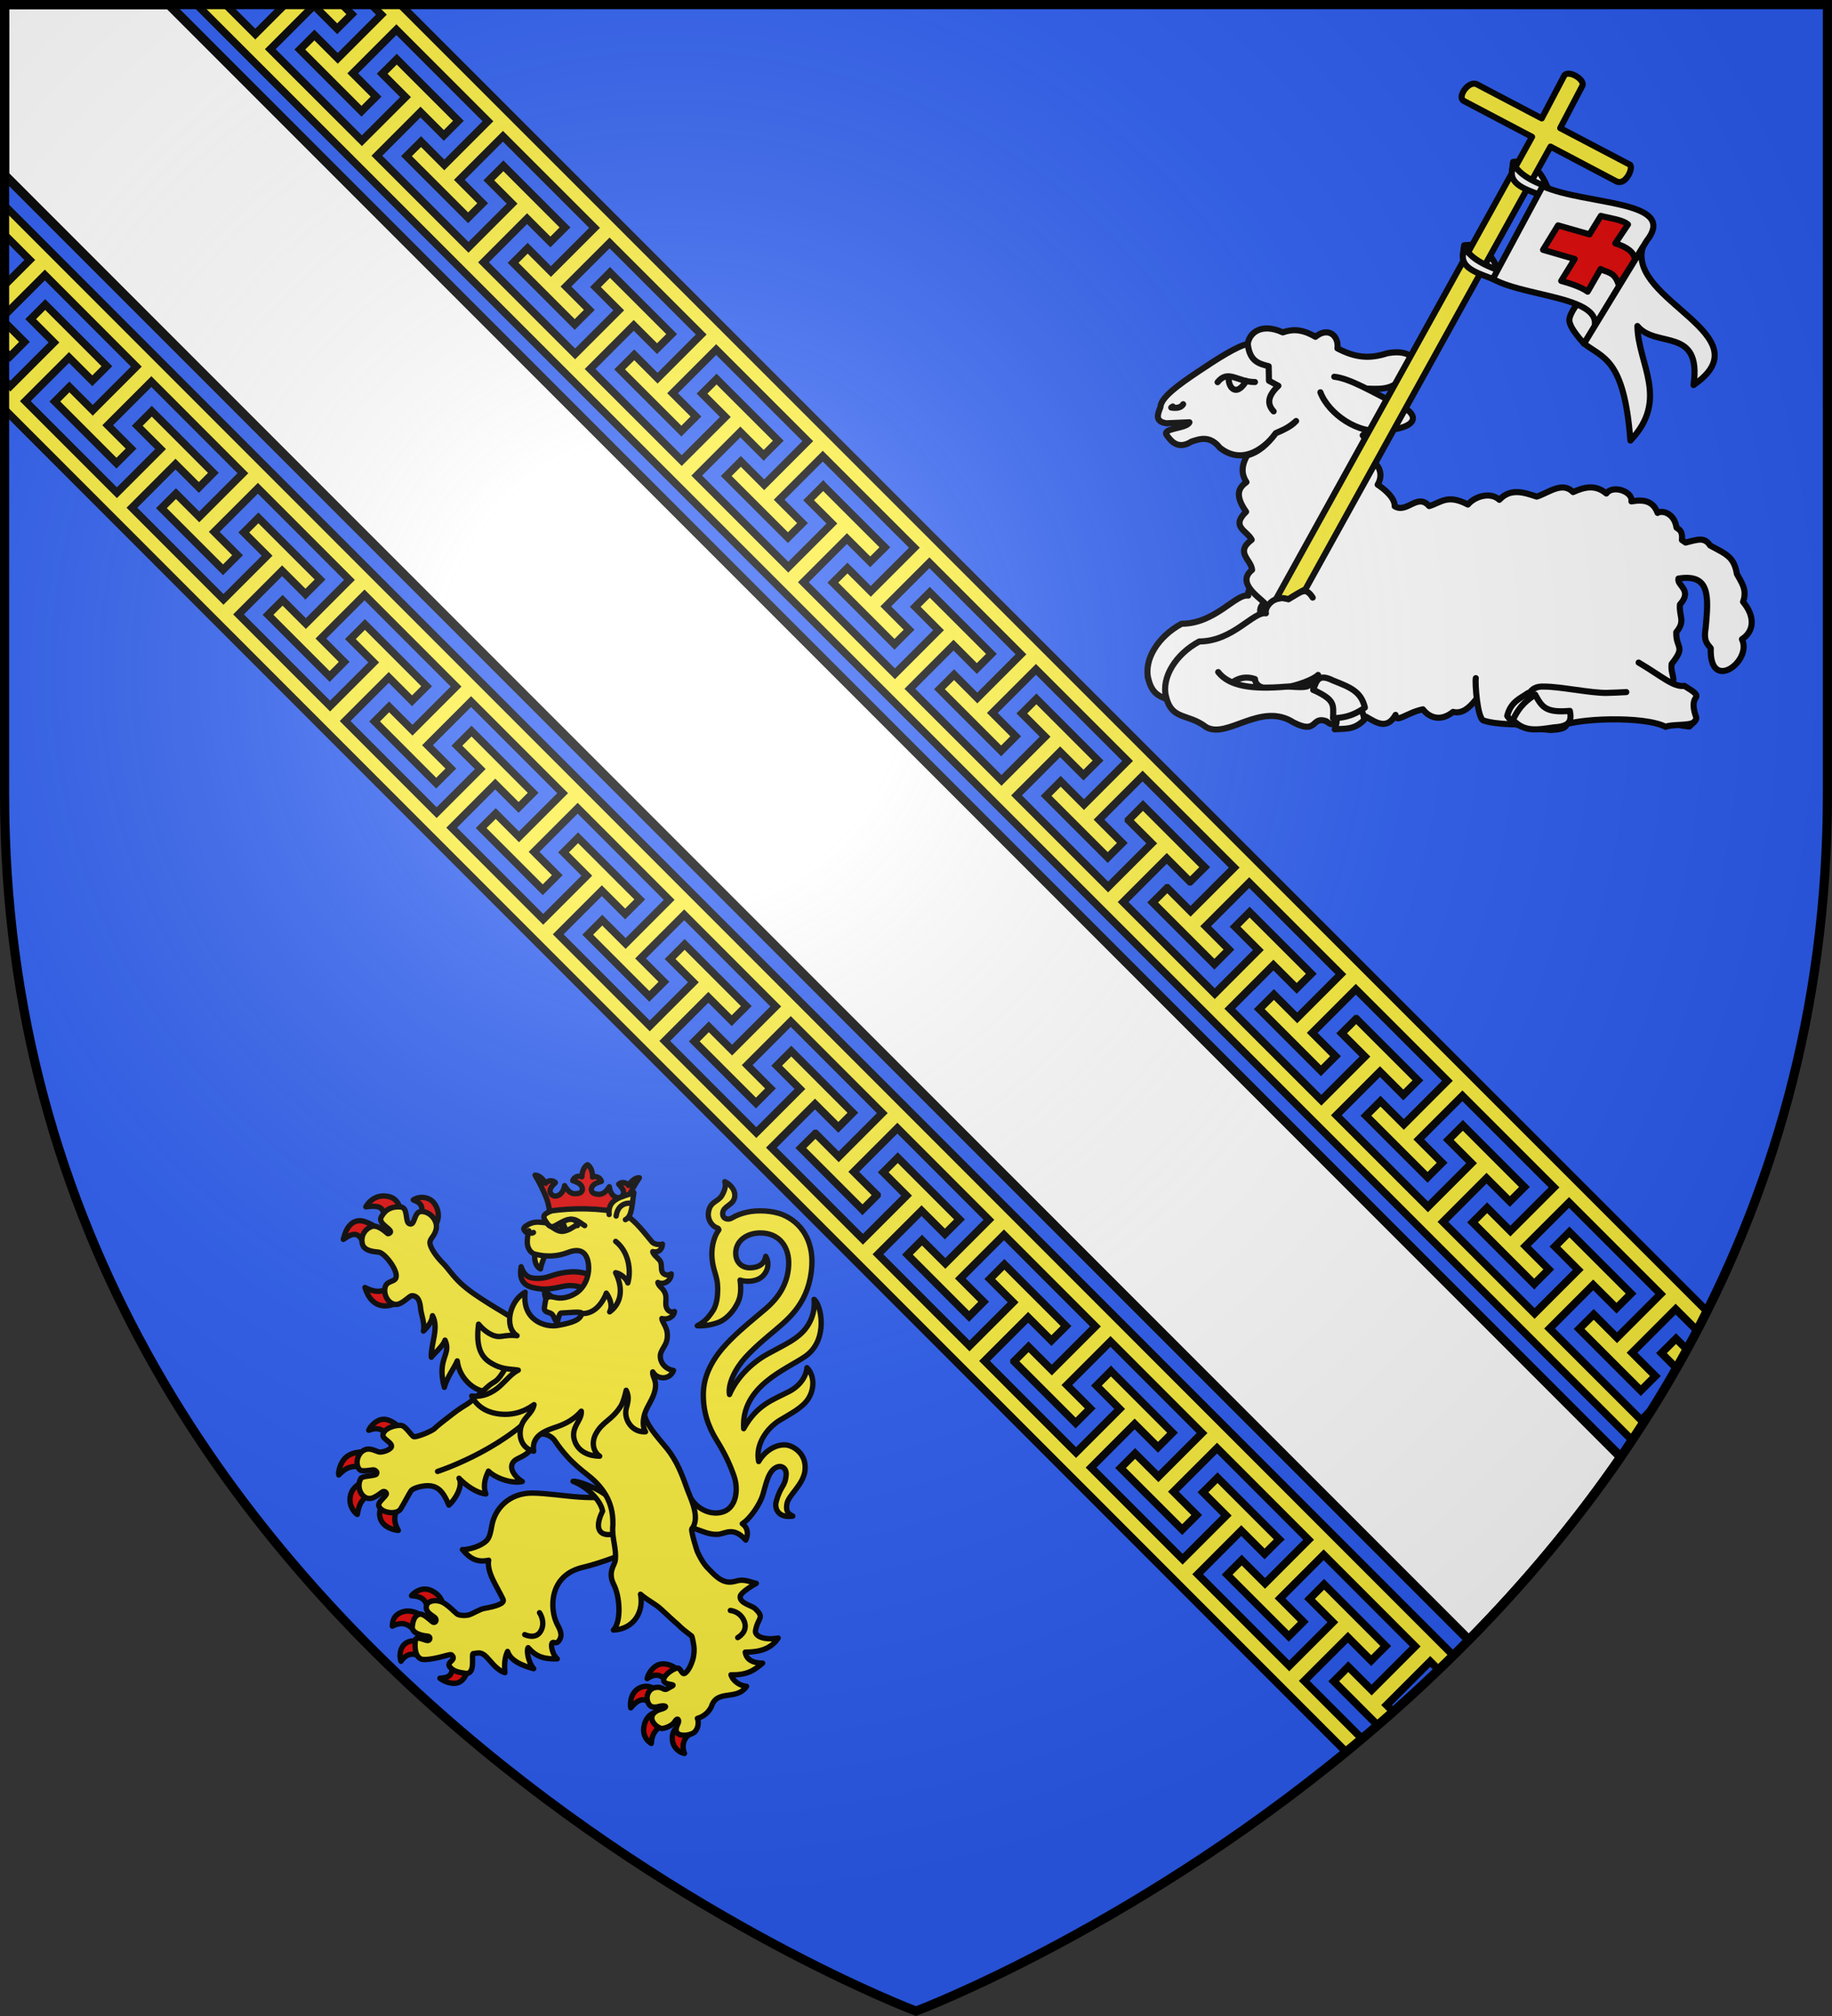
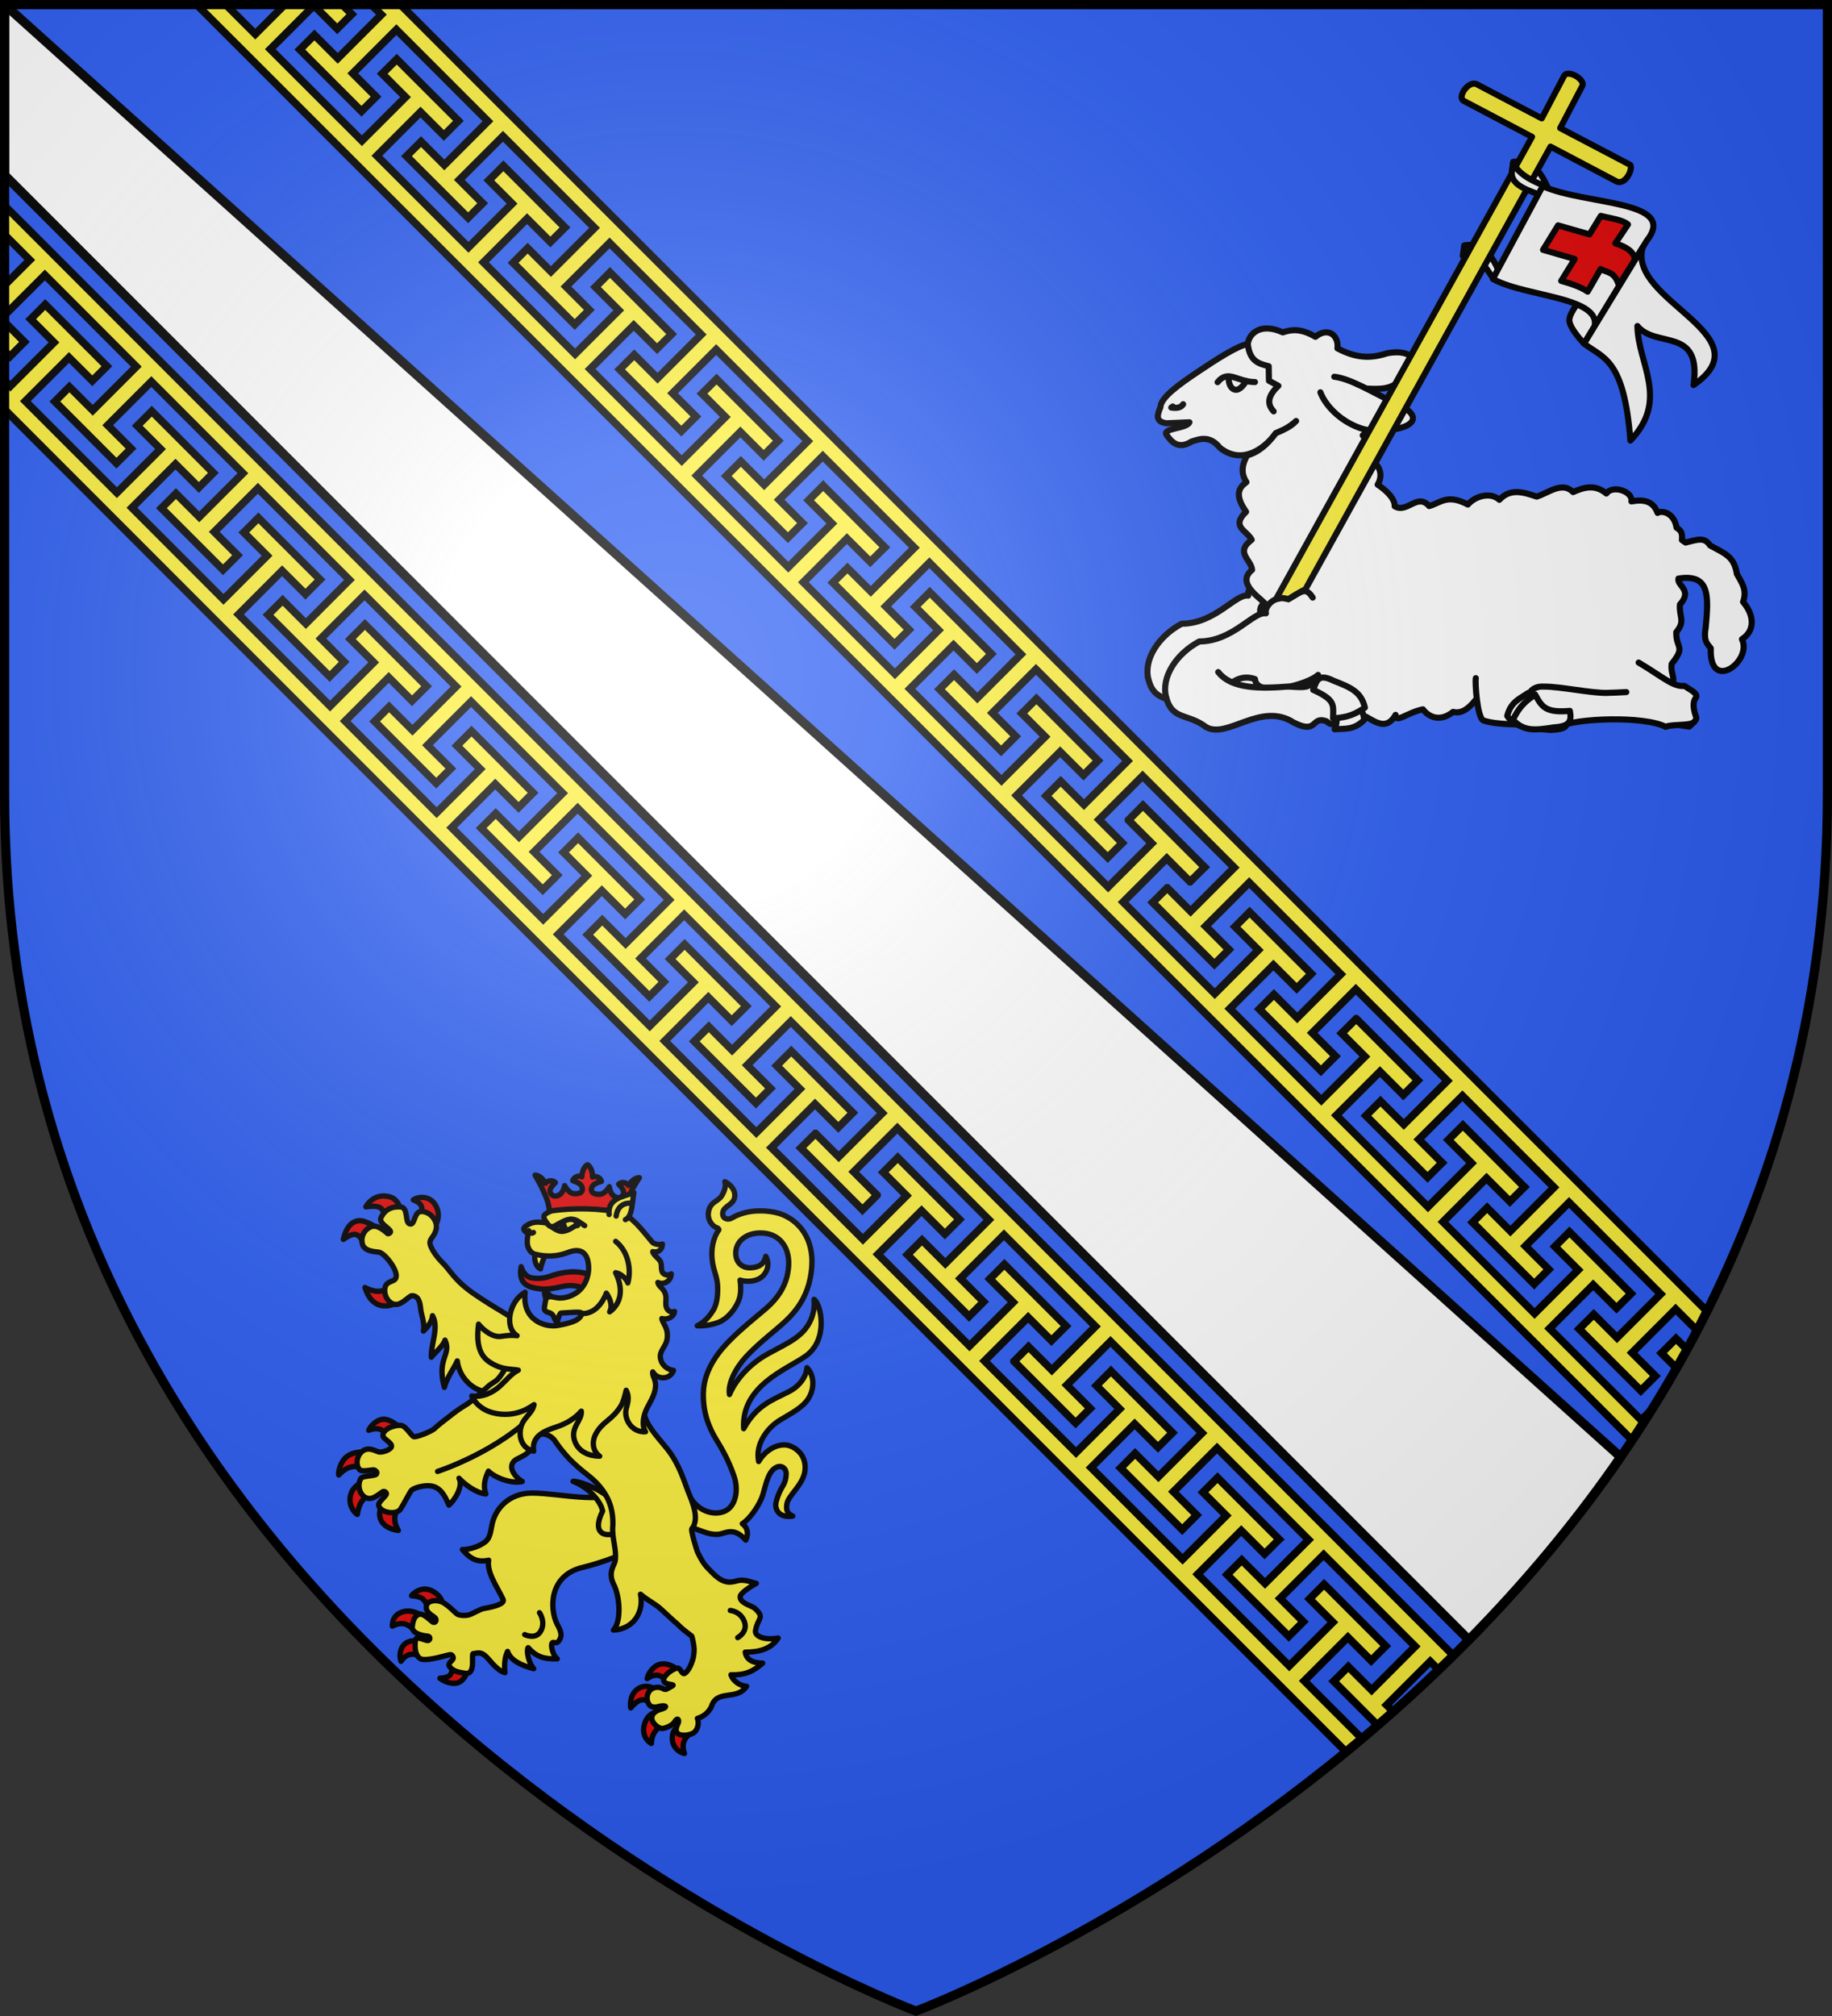
<svg xmlns="http://www.w3.org/2000/svg" height="660" viewBox="0 0 600 660" width="600">
  <rect x="0" y="0" width="600" height="660" fill="#333333" stroke="none" />
  <radialGradient id="a" cx="220" cy="220" gradientUnits="userSpaceOnUse" r="405">
    <stop offset="0" stop-color="#fff" stop-opacity=".31" />
    <stop offset=".19" stop-color="#fff" stop-opacity=".25" />
    <stop offset=".6" stop-color="#6b6b6b" stop-opacity=".125" />
    <stop offset="1" stop-opacity=".125" />
  </radialGradient>
  <path d="m1.5 1.5h597v258.5c0 286.31-298.5 398.5-298.5 398.5s-298.5-112.19-298.5-398.5z" fill="#2b5df2" />
  <g stroke="#000">
    <g stroke-linecap="round" stroke-linejoin="round" stroke-width="5.356" transform="matrix(.326 0 0 .327 110.401 380.25)">
      <g fill-rule="evenodd">
        <path d="m46.888 258.055c-7.079.065-13.599 6.952-15.11 11.055 7.646-3.036 12.88-1.623 17.316 3.024l11.341-7.975s-6.04-5.277-12.124-6.036c-.475-.059-.951-.072-1.423-.068zm-21.288 32.762c-3.851.021-9.909.666-14.835 3.937-7.722 5.127-9.878 16.771-9.125 19.107 7.605-7.9 13.356-10.241 27.452-7.281l.325-15.57s-1.506-.205-3.817-.193zm3.564 28.428s-12.374 3.953-15.372 13.769c-3.198 10.47 3.476 18.718 6.552 20.341 1.365-7.326 2.979-17.823 17.359-20.715zm18.091 19.982c-2.203 4.269-6.229 10.671-3.762 18.334 3.005 9.335 14.73 11.559 18.037 11.787-5.709-9.74-3.892-16.534.714-25.957zm280.884 163.745c-1.048-.022-2.098.045-3.18.244-7.882 1.455-12.93 10.757-13.48 14.529 7.62-4.893 12.736-5.261 20.876 3.145 2.597-3.054 6.467-7.252 10.36-11.498-1.026-1.284-7.242-6.266-14.576-6.421zm-17.047 22.472c-2.326-.113-4.979.34-7.656 1.784-9.978 5.385-8.907 18.202-8.398 19.805 8.852-10.468 14.745-10.386 22.302-2.066l1.514-16.512c-.882-1.093-3.886-2.823-7.762-3.012zm10.439 25.491s-10.01 1.214-12.928 13.182c-2.915 11.955 5.023 17.39 7.116 18.509.317-9.19 4.884-16.844 15.833-19.263zm22.358 13.805c-2.403 1.736-7.358 4.311-7.133 13.262.242 9.628 8.592 14.262 12.232 14.653-3.361-9.013-.091-15.691 5.806-19.773zm-255.79-136.642c-7.418.029-12.699 5.552-13.315 6.63 13.628.892 14.274 6.256 17.936 15.8 5.196-3.776 9.782-7.012 12.785-8.749.263-2.203-3.022-8.702-10.739-12.187-2.36-1.066-4.59-1.503-6.667-1.495zm-16.613 21.964c-1.514-.029-3.057.118-4.612.532-11.38 3.032-11.214 11.698-11.376 14.581 12.6-6.127 17.23.001 24.528 6.054l6.129-15.846c-2.249-1.57-8.106-5.196-14.668-5.322zm15.725 31.598s-9.971-4.102-17.26.054c-7.858 4.48-7.252 15.022-5.761 18.644 6.679-9.775 15.414-7.895 21.938-3.301zm27.964 20.278c2.052 12.812-3.031 14.862-11.883 15.411 3.004 2.757 13.064 7.346 19.725 3.829 7.319-3.865 9.183-15.335 8.455-15.626zm-68.397-467.424c-10.48-.063-16.358 7.964-17.923 10.887 18.685-2.354 16.931 3.076 20.081 14.234l16.32-6.361c-1.318-5.856-3.646-15.367-12.185-17.826-2.26-.651-4.351-.923-6.292-.935zm39.25 1.435c-3.519-.157-6.993.765-9.52 2.515 7.231 2.786 11.176 5.986 7.227 17.961l13.591 9.538c3.551-4.084 7.41-13.527.718-23.528-2.865-4.28-7.491-6.284-12.015-6.486zm-62.444 23.344c-6.25-.345-13.847 3.492-17.309 18.708 16.591-11.887 16.36-.032 24.315 8.09l11.473-18.465s-6.141-4.591-14.419-7.518c-1.231-.435-2.618-.735-4.06-.814zm32.307 61.502c-7.094 10.859-16.207 11.336-27.922 5.358 7.015 22.306 24.174 22.506 40.027 10.523z" fill="#e20909" />
        <path d="m382.331 373.301c7.442-.314 15.484-8.551 28.259 5.765 2.658-5.36 2.391-12.272-3.506-16.42 8.678-5.632 17.993-20.176 20.61-28.904 3.41-11.372 5.567-24.666 14.59-27.956 4.787-1.745 9.268 1.695 8.856 7.579-.894 12.773-5.322 10.026-10.015 27.27-1.762 6.475 1.716 16.633 16.694 14.391-6.34-2.926-6.675-6.79-5.991-11.898 1.188-8.867 16.618-19.252 18.231-33.818 1.898-17.134-12.101-24.843-19.047-25.505-9.301-.887-20.634 4.969-27.483 16.589-3.619-16.923 8.219-33.382 21.056-41.254 10.755-6.596 22.971-12.369 28.957-21.871 6.749-10.714 5.391-24.194-1.533-30.836-.354 6.408-4.841 17.171-18.279 24.062-16.312 8.365-32.082 13.165-45.254 37.002-2.764-42.648 42.969-59.271 61.969-72.474 23.582-16.388 15.88-52.096 8.722-56.971.414 5.98.662 15.342-6.463 26.415-8.241 12.808-22.652 18.614-40.039 28.182-17.292 9.515-31.648 24.716-38.456 40.667-1.877-10.766 6.095-26.36 16.136-37.28 10.4-11.311 22.825-21.227 29.891-27.217 14.074-11.931 34.577-28.447 36.705-64.661 1.502-25.469-11.171-43.304-28.938-50.748-10.42-4.366-25.695-5.019-36.214-2.661-5.278 1.183-10.539 3.004-15.479 5.973-3.478 2.091-9.48.804-8.876-5.267.711-7.154 10.925-7.681 12.013-16.065.897-6.916-4.359-12.476-9.923-15.227 1.392 4.236-.117 9.151-3.036 14.054-3.804 6.39-12.42 5.71-13.542 17.801-.556 6.048 3.477 12.865 9.2 14.558.678.415 1.816 1.329 1.333 1.993-6.316 8.668-7.458 20.135-6.818 28.087 1.069 13.28 5.661 17.961 5.721 30.26.019 3.833.013 14.887-4.598 22.174-5.685 8.982-10.551 12.541-15.968 15.371 7.643.48 15.813-1.294 21.532-3.513 10.571-4.102 19.541-17.161 21.325-25.819 1.188-5.765.92-11.154.163-16.405 5.174 1.75 14.185 2 20.489-2.176 6.473-4.288 10.057-13.552 5.297-21.632-1.644 8.188-7.116 11.159-15.331 11.484-7.817.31-14.065-4.573-14.747-13.063-1.006-12.513 9.632-21.63 24.255-21.803 19.371-.23 29.896 13.995 28.868 32.609-1.03 18.658-10.27 32.391-23.334 43.496-11.224 9.541-23.035 18.809-34.715 30.403-9.11 9.043-27.055 28.213-27.657 53.63-.446 18.835 5.032 34.066 13.603 47.789 8.571 13.723 13.648 25.155 17.305 35.796 4.395 12.79 2.336 30.244-10.052 35.139-12.831 5.07-30.248-2.612-36.431-19.351-2.199 12.233-5.199 37.534 7.187 36.586 7.5 2.583 14.255 6.031 22.757 5.672z" fill="#fff03c" />
        <path d="m196.103 331.946c-23.283-.009-37.716 15.537-40.699 32.882-1.281 7.445-2.491 12.539-5.971 15.469-8.537 7.187-22.258 8.709-23.537 8.23 8.199 9.77 15.452 13.04 26.389 10.668-2.278 12.027 8.787 26.946 14.502 39.262 1.93 4.158-7.765 7.089-19.418 9.089-3.792.651-11.23 5.321-14.874 6.337-3.774 1.052-9.474.685-11.663-.668-2.263-1.398-10.425-10.6-16.626-12.637-5.77-1.896-12.995-.809-14.337 3.891-2.138 7.5 7.833 10.499 9.162 13.151 1.286 2.564-.925 4.617-2.794 3.541-2.218-1.276-9.369-9.221-13.788-7.818-3.33 1.057-6.071 4.044-6.91 12.317-.71 7.012 10.763 9.154 15.102 9.485 3.532.27 3.072 3.767.944 4.432-2.29.715-12.296-5.279-12.864-.527-.569 4.752-1.313 15.107 4.964 18.742 4.935 2.858 23.49-2.569 25.616-3.105 2.531-.638 5.001-1.381 5.825-.62 5.596 5.175-5.854 7.023-1.977 11.828 4.12 5.106 10.075 5.576 15.567 6.481 11.283 1.859 5.559-19.524 8.054-19.655 5.385-.748 7.493-1.571 11.833 1.932 4.34 3.504 10.861 14.336 20 17.16-.797-8.282-.141-15.731 2.658-21.298 3.174 9.506 14.616 14.217 26.236 17.245-5.816-6.797-7.404-19.13-5.543-21.012 7.638 8.509 14.82 11.606 29.249 11.193-4.295-3.19-6.491-12.498-5.543-15.116 1.455-4.017 4.603 2.978 8.472-5.183 2.439-5.144-1.496-11.345-3.126-14.551-7.478-14.703-8.609-48.746 25.932-56.785 18.786-4.372 47.174-15.288 49.631-18.378 19.584-24.631 1.504-45.442-8.6-57.384-25.563 12.2-62.481 1.808-91.864 1.398z" fill="#fcef3c" />
        <path d="m83.904 147.11c.545 6.226 4.571 15.216 2.84 22.668 4.486-4.242 8.604-9.602 9.114-15.384 6.781 11.934-1.857 28.584-1.2 41.575 3.468-4.504 11.874-11.138 13.766-17.134 6.82 14.757-8.732 18.097-.653 47.27 2.811-10.534 9.948-19.245 12.951-26.467 2.303 20.051 21.566 33.29 32.421 29.968 24.891 32.457 54.864 19.82 53.416-15.485 0 0-23.528-52.048-29.612-56.539-6.607-4.876-15.012-9.279-24.598-15.397-10.819-6.906-19.698-12.45-28.088-20.212-8.39-7.761-12.429-14.725-17.924-20.175-7.736-7.672-12.874-16.193-13.039-20.149-.201-4.841 4.487-6.139 6.226-13.826 2.069-9.148-7.332-18.958-16.076-17.598-4.985.775-5.52 10.051-8.211 11.918-.634.44-1.394.592-2.369.307-5.112-1.495-.905-16.352-9.165-16.94-8.259-.588-14.843 1.925-19.307 10.025-3.589 6.512 8.849 10.954 9.318 14.779.105.857-1.698 2.101-2.571 2.079-.576-.014-9.467-9.6-16.424-7.281-5.421 1.807-11.3 8.162-9.447 16.976 1.603 7.621 11.693 8.165 16.537 8.683 5.744.614 18.587 17.011 17.551 24.398-.317 5.955-9.166 3.611-11.028 10.439-2.387 8.756 4.462 18.568 12.168 17.402 5.765-.872 11.956-8.378 14.578-8.624 6.356-.035 8.221 5.81 8.825 12.723z" fill="#fcef3c" />
        <path d="m237.044 320.237c15.17 5.699 28.039 19.751 29.703 29.849-8.742 17.425-2.974 25.216 9.519 23.131 10.196-1.696 10.213-9.837 7.527-19.229-2.396-8.38-6.042-14.04-13.805-20.034-10.136-7.826-28.588-14.484-32.945-13.718z" fill="#fcef3c" />
        <path d="m375.922 546.089c5.58-18.318 25.271-5.711 35.488-20.634-6.208-.403-13.619-4.899-15.697-11.569 16.194.484 23.507-4.59 31.829-11.659-6.52.038-16.143-1.588-17.509-11.004 7.797-.155 24.128-.222 33.103-14.12-15.834 2.643-23.538-2.616-22.808-7.163 2.157-13.442 10.013-12.719-.644-22.554-2.994-2.764-15.713-5.23-14.677-12.073.55-3.629 11.063-10.13 16.185-12.959-3.28-.36-11.594-4.683-19.184-2.562-7.591 2.12-14.357 3.064-25.693-8.743-5.212-5.452-7.78-6.892-14.028-19.678-1.256-2.57-7.769-24.285-5.592-23.888 7.418-10.166.505-25.852-4.219-37.517-4.599-12.443-8.67-25.015-17.657-38.043-6.903-10.007-25.298-27.112-26.286-40.507-1.292-17.362-1.62-35.897-.546-44.927 2.941-24.745 3.977-29.446-19.459-37.412-13.855-4.709-61.979-17.066-84.759 8.137-11.639 12.877-24.168 12.014-34.293 29.21-10.124 17.196-10.353 11.724-19.122 19.929s-16.707 14.572-19.219 16.2c-5.022 3.255-6.791 3.905-15.243 10.326-8.451 6.42-15.999 12.421-17.408 13.996-2.817 3.151-17.899 9.073-21.26 8.689-2.074-.237-7.978-10.424-12.405-11.248-5.55-1.033-18.621 2.882-18.775 9.935-.082 3.778 10.074 7.365 8.467 11.601-1.093 2.883-9.094 5.737-12.643 4.921-2.028-.467-7.882-3.868-12.687-2.578-8.979 2.411-11.717 15.377-6.396 20.429 2.705 2.568 13.235-.583 14.817.337 1.792 1.043 2.94 1.863 1.979 3.89-1.043 2.199-14.078 1.612-15.722 4.476-5.598 9.751 2.369 23.655 12.561 19.223 3.423-1.488 6.697-3.987 8.989-5.653 2.033-1.478 3.927.377 4.132 1.492.468 2.539-8.933 8.477-7.676 12.329 2.419 7.408 18.165 9.341 21.994 3.156 2.971-4.8 9.017-16.182 10.155-17.727.569-.773 1.451-2.504 8.496-4.388 17.577-4.23 23.447 3.423 29.831 18.287 5.721-4.835 14.749-19.112 10.133-26.93 6.533 6.91 17.524 14.78 26.971 15.77-3.805-10.481 1.097-19.306 2.607-22.895 6.036 6.259 22.337 12.927 34.006 10.435-10.038-6.285-15.766-17.636-4.527-22.934 11.239-5.298 14.103-8.352 16.684-18.306 2.581-9.954 15.506-6.837 20.41.193 4.904 7.03 6.87 9.628 12.561 16.032 6.123 6.891 14.358 13.669 19.743 17.836 6.085 4.709 11.748 9.867 16.862 17.312 6.55 9.537 9.636 20.33 9.294 33.452-1.494 12.645 4.151 23.826 2.258 36.145-1.135 4.678-7.466 11.45-1.348 23.442s7.836 36.761-.369 45.529c21.615-1.079 30.63-19.659 27.177-35.895 8.249 7.008 13.866 8.876 20.558 14.897 2.535 2.281 14.023 13.07 16.895 15.327 5.854 5.72 5.062 4.72 14.099 11.784.648 1.278 2.293 10.003 2.286 12.252-.002.651.356 5.85-1.489 11.819-1.633 5.282-4.658 11.194-7.76 13.108-3.193 1.971-4.086-5.845-7.761-5.216-4.861.833-14.757 8.121-13.437 12.81 1.284 4.562 12.621 2.841 8.445 5.151l-5.339 2.954c-3.282 1.816-4.358-2.616-11.303-1.546-8.534 1.315-10.823 11.85-6.161 17.556 3.067 3.754 9.627 1.383 9.627 1.383 7.288-1.682 9.789.936.595 3.321 0 0-8.873 2.484-7.765 9.519.756 4.799 7.398 9.868 11.015 9.256 4.799-.812 10.174-3.852 11.738-6.584 2.933-5.125 5.359-2.045 3.295 2.035-1.172 2.318-3.192 7.267.108 9.776 4.022 3.057 13.677 1.312 16.688-1.602 4.611-4.461 3.946-11.595 2.818-13.635 7.645-2.36 11.705-7.119 13.963-11.507z" fill="#fcef3c" />
      </g>
      <path d="m100.929 310.308s61.88-19.787 101.217-61.479m192.894 200.669s10.044.705 14.031 10.895c4.157 10.626-6.589 16.285-6.589 16.285m-199.133-24.933s6.276 8.749 1.512 17.968c-4.968 9.613-16.378 3.971-16.378 3.971" fill="none" />
      <path d="m273.659 136.906c-8.249-2.071-16.208-4.053-22.755-8.231-6.099-3.892-15.297-5.364-22.744-3.856-11.981 2.426-19.722 4.497-31.895 1.303-10.251-2.689-13.308-9.415-11.365-20.786 2.137 6.623 5.754 9.822 9.211 10.819 4.447 1.283 12.386 1.295 18.593-.909 32.133-11.411 53.155-1.798 60.956 21.66z" fill="#e00808" fill-rule="evenodd" />
      <path d="m199.118 91.339c-1.319 3.183-1.099 13.084 5.221 16.229 1.002-5.621 3.734-12.133 5.763-15.455zm9.597 36.752c-.803 3.456.182 7.853 1.768 10.547l7.609-1.748c-3.877-2.126-7.325-5.276-9.377-8.8z" fill="#fcef3c" fill-rule="evenodd" />
      <path d="m309.888 270.586c-3.195-4.781-2.704-11.997-.842-17.946 2.539-8.113 8.446-14.733 10.357-23.736 2.225-10.532-3.086-13.077-2.256-18.269 4.392 7.821 17.058 8.419 20.869-1.415-5.635-.797-10.727-4.54-12.543-9.817-3.271-9.504 4.798-12.79 6.102-21.995 1.54-10.86-4.896-15.591-5.307-20.189 5.399 1.648 11.955-1.382 12.738-7.059-2.867 1.063-5.806.324-7.614-2.834-2.168-3.787-.432-8.771-1.161-12.888-1.353-7.644-7.194-8.582-7.943-13.342 5.693 2.881 13.276-1.263 13.414-8.57-2.11 1.37-4.846 1.553-7.119.137-4.088-2.547-1.908-7.433-3.433-11.91-1.104-3.242-7.634-6.981-7.999-10.522 4.921 1.34 9.611-1.548 9.698-7.598-2.565 1.141-8.37.312-10.289-1.958-8.983-10.628-15.305-19.424-25.894-26.902-8.585-6.063-30.78-10.193-47.979-11.226-12.676-.761-23.442 4.718-31.219 8.704-6.778 3.474-2.547 6.991-.786 10.309-5.794-.714-10.742-1.708-16.223.424-3.162 1.23-7.285 3.912-6.951 5.69.193 1.028 2.444 4.37 4.366 3.148-.125 3.987-.918 6.251-.799 10.388.156 5.44 3.268 10.422 7.696 11.551 11.742 2.993 22.517 2.378 33.334-1.751 14.645-5.591 19.257 2.699 20.425 11.641 1.178 9.015-1.788 20.184-9.897 27.171-4.21 3.627-11.934 7.207-19.445 6.872-4.216-.188-8.286-2.287-11.981-.666-1.884.826-2.373 7.028-2.941 10.423-.443 2.65 1.594 4.105 4.408 4.789 6.524 1.586 4.833 8.396 8.725 9.481.26-1.781 1.989-8.936 3.591-8.982 6.44-.185 21.241-2.017 20.784.417-1.153 6.123-8.153 9.123-24.063 12.002-12.343 2.233-36.221-4.953-32.748-33.229-16.139 8.808-21.259 35.321-8.136 43.481-4.721-.644-9.944-.287-15.663.65-8.497 1.393-17.55-5.503-23.03-12.237-2.527 20.13 1.093 31.523 11.259 38.128 12.081 7.849 20.478 6.464 28.672 7.942-6.892 3.505-11.849 9.941-18.159 15.72-7.09 6.494-17.348 11.688-28.613 10.185 4.713 9.714 13.796 15.68 24.862 17.576 14.931 2.561 27.364-1.491 37.73-8.935-1.775 9.568-11.658 12.92-13.611 24.486-1.745 10.335 2.894 19.644 13.274 22.128-2.801-16.579 13.842-21.138 23.674-24.564 9.304-3.242 17.413-7.829 24.145-15.507.958 9.798-12.12 16.559-6.214 30.972 3.971 9.692 13.87 14.009 24.677 14.1-6.886-4.72-8.445-14.35-3.589-22.882 6.973-12.252 15.568-12.828 24.676-27.061 2.416-3.776 4.132-10.055 5.513-16.062 3.702 6.857 1.437 13.039.06 18.482-2.587 10.226 5.497 23.981 19.396 23.059z" fill="#fff03c" fill-rule="evenodd" />
      <path d="m213.296 49.695c24.837-3.611 49.57-3.048 74.195 1.855.402-3.897 1.877-9.133 3.863-13.396 3.465-7.437 7.876-15.232 12.342-21.869-3.274-.22-7.65 2.354-10.95 7.672-1.206-2.444-6.409-4.39-9.86-1.261 2.768 3.169 6.889 7.08 3.948 11.35-2.106 3.058-5.892 2.427-8.406.799-2.255-1.46-4.293-4.753-4.922-9.571-3.256 5.234-6.886 7.592-10.105 7.593-5.375.002-7.988-1.861-7.916-4.815.127-5.184 6.05-6.983 10.095-8.143-1.201-4.502-6.627-5.691-8.966-4.292.113-6.259-2.166-10.795-5.035-12.387-2.945 1.447-5.448 5.864-5.648 12.12-2.267-1.514-7.745-.597-9.17 3.839 3.982 1.36 9.807 3.454 9.675 8.637-.075 2.953-2.778 4.683-8.147 4.413-3.215-.162-6.722-2.698-9.712-8.088-.869 4.781-3.069 7.967-5.394 9.313-2.592 1.5-6.404 1.941-8.355-1.218-2.725-4.411 1.587-8.112 4.51-11.139-3.291-3.298-8.584-1.614-9.911.767-3.031-5.477-7.272-8.265-10.553-8.21 4.128 6.852 8.145 14.858 11.234 22.458 1.771 4.356 2.981 9.66 3.188 13.572z" fill="#e20909" fill-rule="evenodd" />
      <path d="m273.277 53.096c-1.556-16.248 13.462-17.456 24.882-21.93-1.873 10.356-1.414 23.937-8.518 27.062" fill="#fff03c" fill-rule="evenodd" />
      <path d="m296.413 41.892s-13.887-2.797-16.072 12.74m-87.681 14.65s1.762 4.164 4.645 1.762m13.378-9.486c4.781 6.826 8.264 2.473 12.492.439 14.905-8.341 18.086-2.264 25.577 2.212m-2.976 87.943c17.466 1.107 24.708-20.371 24.708-20.371s7.902 10.325 3.334 18.744c9.804-6.889 15.188-20.654 5.99-39.2 5.701.871 11.352 6.841 12.287 10.266 3.709-13.373.462-31.657-12.236-41.621" fill="none" />
      <path d="m216.209 65.947c4.662 3.096 8.183 4.851 12.575 3.622 7.138-1.768 9.44-5.798 12.725-5.415-.708-7.915-9.45-7.32-14.411-3.621-.59.353.952 4.009 2.259 7.084-1.181-.062-4.63-1.757-4.931-5.304-1.906 1.338-4.672 2.22-8.216 3.633z" fill="#fcef3c" fill-rule="evenodd" />
    </g>
-     <path d="m1.5 1.5v55.812l479.564 479.564c17.534-17.805 34.456-37.714 49.73-59.871l-475.506-475.506z" fill="#fff" stroke-linecap="round" stroke-linejoin="round" stroke-width="3" />
+     <path d="m1.5 1.5v55.812l479.564 479.564c17.534-17.805 34.456-37.714 49.73-59.871z" fill="#fff" stroke-linecap="round" stroke-linejoin="round" stroke-width="3" />
    <path d="m64.4 1.5 470.135 469.988c2.217-3.329 4.397-6.704 6.535-10.131l-3.562 3.559-30.002-29.984 14.279-14.285 7.645 7.621 4.77-4.768-20.189-20.176-4.76 4.768 7.627 7.633-14.287 14.273-30.004-29.984 14.27-14.295 7.645 7.631 4.768-4.758-20.166-20.176-4.77 4.756 7.625 7.631-14.289 14.295-30.002-29.982 14.285-14.295 7.646 7.65 4.771-4.779-20.188-20.176h-.002l-4.77 4.756 7.625 7.635-14.277 14.283-29.984-29.969 14.277-14.281 7.637 7.621 4.779-4.768-20.207-20.178-4.762 4.768 7.627 7.633-14.277 14.281-30.008-29.984 14.289-14.293 7.625 7.631h.021l4.77-4.758-.02-.02-20.17-20.158-.02-.02-4.748 4.779v.02l7.625 7.611-14.287 14.273-29.994-29.975 14.277-14.283 7.645 7.631 4.77-4.76-20.188-20.195-4.77 4.756 7.625 7.633-14.287 14.293-30.004-29.984 14.287-14.293 7.646 7.65 4.768-4.779-20.188-20.176-4.77 4.758 7.646 7.652-14.289 14.273-29.994-29.975 14.275-14.283 7.637 7.609 4.779-4.756-20.188-20.176-.01.01-.01-.012-4.748 4.76.01.01-.01.012 7.625 7.609-14.287 14.295-29.984-29.982 14.277-14.283 7.615 7.621.01-.012.031.031 4.77-4.779-20.209-20.176-4.771 4.756 7.646 7.65-14.289 14.275-30.004-29.984 14.279-14.285 7.646 7.619 4.779-4.756-20.199-20.186-4.76 4.777 7.627 7.623-14.289 14.271-30.002-29.984 14.268-14.295 7.645 7.631 4.771-4.756-20.17-20.178-4.768 4.758 7.623 7.631-14.287 14.295-30.002-29.984 14.287-14.295 7.645 7.65 4.77-4.777-20.188-20.176-4.771 4.756 7.645 7.652-14.289 14.273-30.002-29.965 14.289-14.293 7.625 7.609 4.768-4.758-3.162-3.16h-18.773l-9.664 9.666-9.672-9.666zm57.203 0 3.303 3.301-14.289 14.293-7.645-7.631-4.77 4.758 10.094 10.1 10.094 10.1 4.77-4.779-7.625-7.631 14.287-14.295 29.984 29.984-14.289 14.293-7.625-7.629-4.768 4.756 20.188 20.178 4.77-4.758-7.645-7.652 14.287-14.273 30.004 29.984-14.287 14.295-7.625-7.631-4.771 4.779 20.168 20.176.01-.01.01.01 4.771-4.76-.02-.02-7.627-7.631 14.289-14.271 30.006 29.982-14.289 14.295-7.623-7.631-.021-.02-4.77 4.76.008.008-.01.01 20.188 20.176.02.02 4.77-4.777-7.646-7.631 14.279-14.285 29.994 29.975-14.277 14.283-7.615-7.621-.012.012-.029-.029-4.77 4.775 20.207 20.178 4.773-4.758-7.646-7.65 14.287-14.273 30.004 29.982-14.279 14.283-7.637-7.619-.01.01-.008-.008-4.771 4.756 20.188 20.197 4.77-4.777-7.625-7.633 14.289-14.293 29.982 29.984-14.287 14.293-7.625-7.631-4.77 4.758 20.188 20.195 4.77-4.777-7.645-7.652 14.287-14.271 30.004 29.984-14.287 14.293-7.623-7.631-4.771 4.779 20.188 20.176 4.77-4.756-.02-.021-7.615-7.621 14.279-14.283 30.002 29.984-14.287 14.293-7.625-7.631-.02-.02h-.002l-4.768 4.758.01.01-.01.01 20.209 20.199 4.768-4.781-7.633-7.641 14.275-14.283 30.004 29.986-14.287 14.293-7.625-7.631-.01.01-.012-.01-4.77 4.758 10.094 10.098 10.094 10.1 4.77-4.779-7.625-7.631 14.279-14.285 10.193 10.176 19.799 19.799-14.277 14.285-7.635-7.621-4.771 4.758.021.021 20.168 20.154 4.77-4.758-7.645-7.652 14.289-14.271 30.002 29.982-14.289 14.295-7.625-7.631-4.768 4.779 20.166 20.176.01-.012.012.012 4.76-4.768-7.637-7.643 14.291-14.273 30.002 29.984-14.287 14.295-7.635-7.641-4.781 4.758 20.197 20.195 4.781-4.768-7.646-7.631 14.277-14.283 7.029 7.023c1.093-2.089 2.174-4.193 3.234-6.314l-427.93-427.783zm-120.104 65.811v9.541l8.252 8.258-8.252 8.25v9.85l13.188-13.182 29.963 30.002-14.271 14.289-7.652-7.645-4.756 4.771 20.176 20.186 4.777-4.768-7.65-7.645 14.295-14.289 29.982 30.004-14.295 14.287-7.631-7.625-4.758 4.77 20.178 20.17 4.758-4.771-7.631-7.645 14.293-14.27 29.984 30.004-14.271 14.289-7.623-7.627-4.777 4.76 20.187 20.199 4.756-4.781-7.619-7.645 14.283-14.279 29.984 30.004-14.273 14.287-7.652-7.645-4.754 4.771 20.174 20.207 4.781-4.768-.031-.031.01-.01-7.621-7.615 14.283-14.277 29.984 29.982-14.295 14.289-7.609-7.627-.012.012-.01-.01-4.76 4.746.01.012-.01.01 20.176 20.188 4.758-4.779-7.611-7.637 14.285-14.275 29.975 29.994-14.275 14.287-7.65-7.645-4.758 4.77 20.176 20.188 4.779-4.768-7.652-7.646 14.295-14.289 29.984 30.006-14.295 14.287-7.631-7.625-4.756 4.77 20.195 20.188 4.758-4.771-7.629-7.643 14.283-14.277 29.975 29.992-14.273 14.289-7.611-7.625h-.02l-4.779 4.748.02.02 20.158 20.17.018.02 4.758-4.77v-.021l-7.629-7.625 14.293-14.289 29.984 30.006-14.283 14.277-7.631-7.625-4.768 4.762 20.178 20.207 4.768-4.781-7.623-7.635 14.283-14.277 29.969 29.984-14.283 14.277-7.635-7.625-4.756 4.77v.002l20.176 20.186 4.777-4.77-7.648-7.646 14.293-14.285 29.984 30.002-14.295 14.289-7.631-7.625-4.758 4.768 20.176 20.168 4.758-4.768-7.629-7.645 14.293-14.27 29.984 30.004-14.273 14.287-7.631-7.627-4.77 4.76 20.178 20.189 4.768-4.77-7.621-7.645 14.283-14.279 29.986 30.002-14.273 14.289-7.652-7.645-4.756 4.77 14.385 14.408c1.702-1.47 3.405-2.939 5.105-4.447l-2.178-2.176 14.285-14.277 2.744 2.744c1.617-1.552 3.229-3.122 4.838-4.709zm13.307 32.389-4.758 4.77 7.631 7.645-14.293 14.289-1.887-1.889v9.52l439.361 439.508c1.734-1.423 3.469-2.876 5.205-4.338l-18.906-18.92 14.283-14.277 7.631 7.646 4.77-4.781-20.197-20.197-4.758 4.779 7.641 7.637-14.293 14.287-29.984-30.002 14.273-14.291 7.641 7.637 4.768-4.76-.012-.012.012-.01-20.174-20.166-4.781 4.768 7.631 7.625-14.295 14.289-29.982-30.002 14.271-14.289 7.654 7.645 4.756-4.77-20.152-20.168-.002.002-.021-.023-4.756 4.771 7.621 7.635-14.285 14.277-19.801-19.799-10.174-10.195 14.283-14.277 7.631 7.625 4.781-4.77-10.1-10.094-10.1-10.094-4.758 4.77.012.012-.01.01 7.631 7.625-14.295 14.287-29.986-30.004 14.285-14.277 7.641 7.635 4.779-4.768-20.197-20.209-.012.01-.01-.01-4.758 4.768.002.002.02.02 7.631 7.625-14.295 14.287-29.984-30.002 14.285-14.279 7.621 7.615.02.02 4.756-4.77-20.176-20.188-4.777 4.77 7.629 7.625-14.293 14.287-29.984-30.004 14.273-14.287 7.65 7.645 4.779-4.77-20.195-20.188-4.758 4.77 7.631 7.625-14.295 14.287-29.984-29.984 14.295-14.287 7.631 7.625 4.779-4.77-20.199-20.188-4.756 4.771.008.008-.01.01 7.621 7.637-14.285 14.279-29.98-30.004 14.271-14.287 7.652 7.646 4.758-4.773-20.178-20.207-4.777 4.77.031.029-.012.012 7.621 7.615-14.283 14.277-29.975-29.994 14.283-14.279 7.631 7.646 4.779-4.77-.021-.021-20.176-20.186-.01.01-.008-.008-4.76 4.77.021.021 7.629 7.623-14.295 14.289-29.982-30.006 14.271-14.289 7.633 7.627.018.02 4.76-4.771-.01-.01.01-.01-20.178-20.168-4.777 4.771 7.631 7.623-14.295 14.289-29.984-30.004 14.273-14.287 7.652 7.645 4.756-4.771-20.176-20.186-4.758 4.768 7.631 7.625-14.295 14.289-29.984-29.984 14.297-14.287 7.631 7.625 4.777-4.77-10.098-10.094zm-13.307 5.727v9.537l1.744 1.746 4.76-4.768zm547.422 332.809-4.771 4.756 4.936 4.939c1.154-2.024 2.288-4.069 3.412-6.125z" fill="#fcef3c" stroke-width="2.5" />
    <g stroke-linecap="round" stroke-linejoin="round" stroke-width="2.492" transform="matrix(.802 0 0 .803 -134.426 334.332)">
      <path d="m777.656-302.455c-3.228-4.445-6.597-11.478-12.669-9.556l.577-4.303c2.789-.401 9.203-1.121 13.9 10.091z" fill="#fff" />
      <path d="m698.66-148.41c-3.652 3.702-25.131 9.763-25.771 1.689-6.866-2.412-12.944 2.508-16.001 11.709l-20.317-4.449c-1.993-7.927 3.989-17.47 13.584-22.591 13.747-.033 22.075-12.351 27.208-11.471-.771-2.159 2.972-7.778 9.186-5.774 5.371-3.018 6.949-5.226 9.917-.633" fill="#fff" fill-rule="evenodd" />
      <path d="m657.867-149.574c4.472 5.739 13.658 7.137 27.628 5.961 2.287-.192 5.897.539 8.593-.086 4.548-2.386 8.554-1.857 6.224 2.445 6.333 5.577 3.301 2.596 4.525 7.545.685 1.433 1.546 8.083-2.756 4.203-6.391-2.356-3.381 5.631-13.449.477-13.39-8.612-27.01 6.883-35.699 1.897-7.701-5.913-14.255-2.478-16.532-13.114" fill="#fff" fill-rule="evenodd" />
      <path d="m702.513-132.581c.277.011 4.475 7.356 12.034 1.092 2.748 1.069.556 13.552 10.907 7.337 4.229 2.429 8.526 5.472 12.067-.747-.079 3.705 4.63-.92 11.156-2.267 2.641 3.494 7.275 5.101 12.313 1.057 7.302 1.765 11.237-9.767 15.628-12.009 3.373 3.62 8.083 5.707 13.371.932 7.036-1.7 6.849 7.819 15.146 5.459 3.573-.362 6.749.754 10.813 6.171l31.957-9.037c5.543-4.823 1.696-5.836 2.351-11.064 5.952-7.452 1.718-6.129 1.893-12.964 3.881-4.636 1.072-6.222 1.499-11.261 5.368-5.958-1.313-7.679-.609-10.588 12.99-2.085 12.284 7.273 11.154 19.715-.979 5.841.492 6.653 2.04 8.697-.648 18.455 17.144 5.176 12.73-3.7 5.059-3.206 5.434-9.312.466-15.21 1.818-5.04-.757-8.035-2.531-11.403-.926-5.657-3.304-7.528-7.528-9.77l-3.424-1.848c-2.258-3.39-4.667-2.53-9.983-1.159l-1.502-1.034c.377-3.613-.995-4.194-2.208-5.049-.857-5.913-5.825-7.229-7.736-6.012-1.874-5.088-5.972-5.527-10.681-4.689.727-4.019-7.687-6.915-10.231-3.213-4.71-3.972-9.412-2.453-13.602-.586-4.439-4.545-10.122.394-14.856 1.842-5.42-1.815-10.768-3.523-15.24 1.301-3.591-3.329-9.95-1.5-12.858 1.942-8.423-4.435-11.016-.755-15.812.623-4.798-5.512-9.027 3.136-14.088.069.225-3.228-4.016-6.927-6.939-8.8 2.845-4.689-.155-9.531-3.629-9.772 1.149-5.31-.128-7.349-2.484-10.329 3.167-2.301 1.774-8.174-1.194-11.847 2.811 1.215-.977-4.791 1.335-7.269 6.36.195 11.721.997 16.23-4.473 8.418-6.048 3.96-11.84-6.306-9.902-6.956 2.256-12.683 2.044-20.384-1.976.676-4.961-3.617-9.045-8.985-4.719-5.947-3.487-9.821-3.001-13.321-1.8-8.961-4.091-13.773.401-14.308 4.702-4.354.872-12.637 6.179-20.38 11.373-7.862 5.274-15.153 10.459-15.291 14.432-1.202 2.966-2.322 5.901 2.513 6.551l9.338-.411c-1.051 2.727-11.797 2.282-9.141 5.416 1.511 2.011 4.312 6.041 9.951 2.473 3.422-1.133 7.499-2.65 11.619 2.51 9.664 7.674 19.258-.763 22.819-5.97 3.037-1.134 5.855-2.688 8.308-4.942-2.419 2.675-5.987 3.845-8.308 4.942-3.306 4.549-7.152 7.87-11.648 9.049-3.075 5.29-1.775 8.696-.319 10.918-3.163 2.303-4.941 5.224-.138 12.095-6.427 6.132.411 7.694 2.283 11.407-7.007 5.212-.151 8.055.154 12.292-6.438 5.129 2.542 10.877 5.065 13.478-4.507 3.203.583 8.927 3.85 8.624.793-.082.774 12.341 8.032 16.316-1.172 7.541 5.728 13.713 6.642 13.003z" fill="#fff" fill-rule="evenodd" />
      <path d="m712.484-262.751c6.591.713 15.79 6.421 24.067 10.364 14.059 5.771 7.739 11.154-3.913 11.416-10.092 1.976-22.508-6.63-25.818-15.446" fill="#fff" fill-rule="evenodd" />
      <path d="m669.465-262.737c-.691 3.454 2.625 9.041 7.055 1.72" fill="none" />
      <path d="m650.77-251.55c-.76 1.28-2.367 1.742-4.852 1.357l.628-.435m33.555-9.962c-7.112.013-10.977-5.302-15.262.054m12.325-15.602c.772 7.162 4.563 8.07 8.548 9.09l.104 5.934 3.851 2.053c-4.795 4.508-4.43 7.729-1.938 10.421" fill="none" />
      <g fill="#fff">
        <path d="m705.879-141.191c-3.652 3.702-25.131 9.763-25.771 1.689-6.866-2.412-12.944 2.508-16.001 11.709l-20.317-4.449c-1.993-7.927 3.989-17.47 13.584-22.591 13.747-.033 22.075-12.351 27.208-11.471-.771-2.159 2.972-7.778 9.186-5.774 5.371-3.018 6.949-5.226 9.917-.633" fill-rule="evenodd" />
        <path d="m665.086-142.355c4.472 5.739 13.658 7.137 27.628 5.961 2.287-.192 5.897.539 8.593-.086 4.548-2.386 8.554-1.857 6.224 2.445 6.333 5.577 4.349 2.46 5.573 7.41.685 1.433.498 8.218-3.804 4.338-6.391-2.356-3.381 5.631-13.449.477-13.39-8.612-27.01 6.883-35.699 1.897-7.701-5.913-14.255-2.478-16.532-13.114" fill-rule="evenodd" />
        <path d="m836.782-146.226c9.306 5.478 14.254 10.135 18.675 9.493 2.192 1.51 5.764 3.129 4.738 4.741-.58.91-1.9 2.52.062 8.007.469 1.313-1.54 2.52-2.738 3.829-12.641-1.191-16.932-6.945-30.233-4.409-13.726 2.618-43.522 5.399-53.85 1.971-2.558-.849-3.524-15.571-3.154-17.279" />
        <path d="m859.309-121.862c-1.794 1.465-9.407.717-11.496 1.845-8.597-4.526-36.674-3.631-43.789.029-11.487 5.438-18.808-17.325-5.756-16.441 6.334-.045 19.242 2.722 25.574 2.562 2.63-.066 5.274-.161 7.9-.327" />
        <path d="m791.614-133.816c-2.898 2.138-7.026 3.394-8.503 9.343 3.993 5.861 10.903 4.899 17.748 5.739 6.717-.403 7.148-1.473 6.387-5.525-9.886.874-14.774-2.971-15.633-9.557z" fill-rule="evenodd" />
        <path d="m794.516-133.194c-2.898 2.138-6.051 3.947-9.057 10.319 4.547 4.886 9.232 4.208 16.684 3.071 6.717-.403 7.312-2.67 6.551-6.722-9.886.874-11.431-1.589-14.178-6.668z" fill-rule="evenodd" />
        <path d="m712.655-119.015c3.579-.403 7.781.574 12.036-3.84-.528-7.073-6.993-9.694-12.501-13.844-6.019-3.01-6.927-2.298-8.294 1.591 6.401 2.215 10.014-.272 9.698 10.765-.049 1.729-.183 3.51-.938 5.328z" fill-rule="evenodd" />
        <path d="m711.984-123.454c3.579-.403 7.214-.393 13.003-4.408-1.495-6.505-5.891-8.26-12.913-11.002-6.019-3.01-6.81-.135-8.178 3.755 8.999 4.186 8.248 5.883 8.088 11.655z" fill-rule="evenodd" />
        <path d="m797.656-336.455c-3.228-4.445-6.597-11.478-12.669-9.556l.577-4.303c2.789-.401 9.203-1.121 13.9 10.091z" />
      </g>
      <path d="m768.735-382.136c-2.936.848-5.683 5.679-3.383 6.913l27.906 14.665-104.584 188.488c2.706-.821 3.718-.275 5.096-.009 2.776-1.804 5.032-3.089 6.944-4.029l100.079-180.459 26.887 14.146c3.609 1.819 6.897-5.001 5.685-6.7l-28.617-15.007 8.962-17.07c1.672-2.585-6.013-7.201-7.451-4.065l-9.041 17.175-26.472-13.889c-.636-.318-1.333-.355-2.01-.159z" fill="#fcef3c" />
-       <path d="m777.656-302.455c-5.187-2.138-12.944-4.002-12.669-9.556l.577-4.303c1.051 3.516 5.529 7.161 13.9 10.091z" fill="#fff" />
      <path d="m814.501-276.278s-5.908-6.095-6.017-9.456c-.099-3.038 4.871-8.883 4.871-8.883l10.029 5.444" fill="#fff" />
      <path d="m797.656-336.455c-5.187-2.138-12.944-4.002-12.669-9.556l.577-4.303c1.051 3.516 5.529 7.161 13.9 10.091z" fill="#fff" />
      <path d="m777.25-302.64c14.835 8.429 54.977 7.07 37.251 26.362l25.526-41.83c13.328-16.825-24.82-14.469-42.432-22.356z" fill="#fff" />
      <path d="m814.501-276.278c7.631 5.979 16.372 5.931 18.912 39.543 16.046-16.826 3.079-31.235 2.865-46.707 7.587 9.306 26.337.097 22.924 24.07 29.672-20.39-27.142-34.391-20.742-56.168z" fill="#fff" />
      <path d="m797.741-314.497 6.133-9.969 12.839 3.668 4.625-7.539c3.63.958 8.923 1.561 11.084 3.505l-5.162 7.702c4.797 1.466 7.681 3.602 8.011 6.631l-6.596 10.418c-1.623-5.596-4.776-5.073-7.42-6.582l-5.3 9.219c-2.681-1.934-7.368-3.454-10.797-4.387l5.507-8.919z" fill="#e20909" />
    </g>
  </g>
  <path d="m1.5 1.5h597v258.5c0 286.31-298.5 398.5-298.5 398.5s-298.5-112.19-298.5-398.5z" fill="url(#a)" />
  <path d="m1.5 1.5h597v258.46c0 286.265-298.5 398.438-298.5 398.438s-298.5-112.173-298.5-398.438z" fill="none" stroke="#000" stroke-width="3" />
</svg>